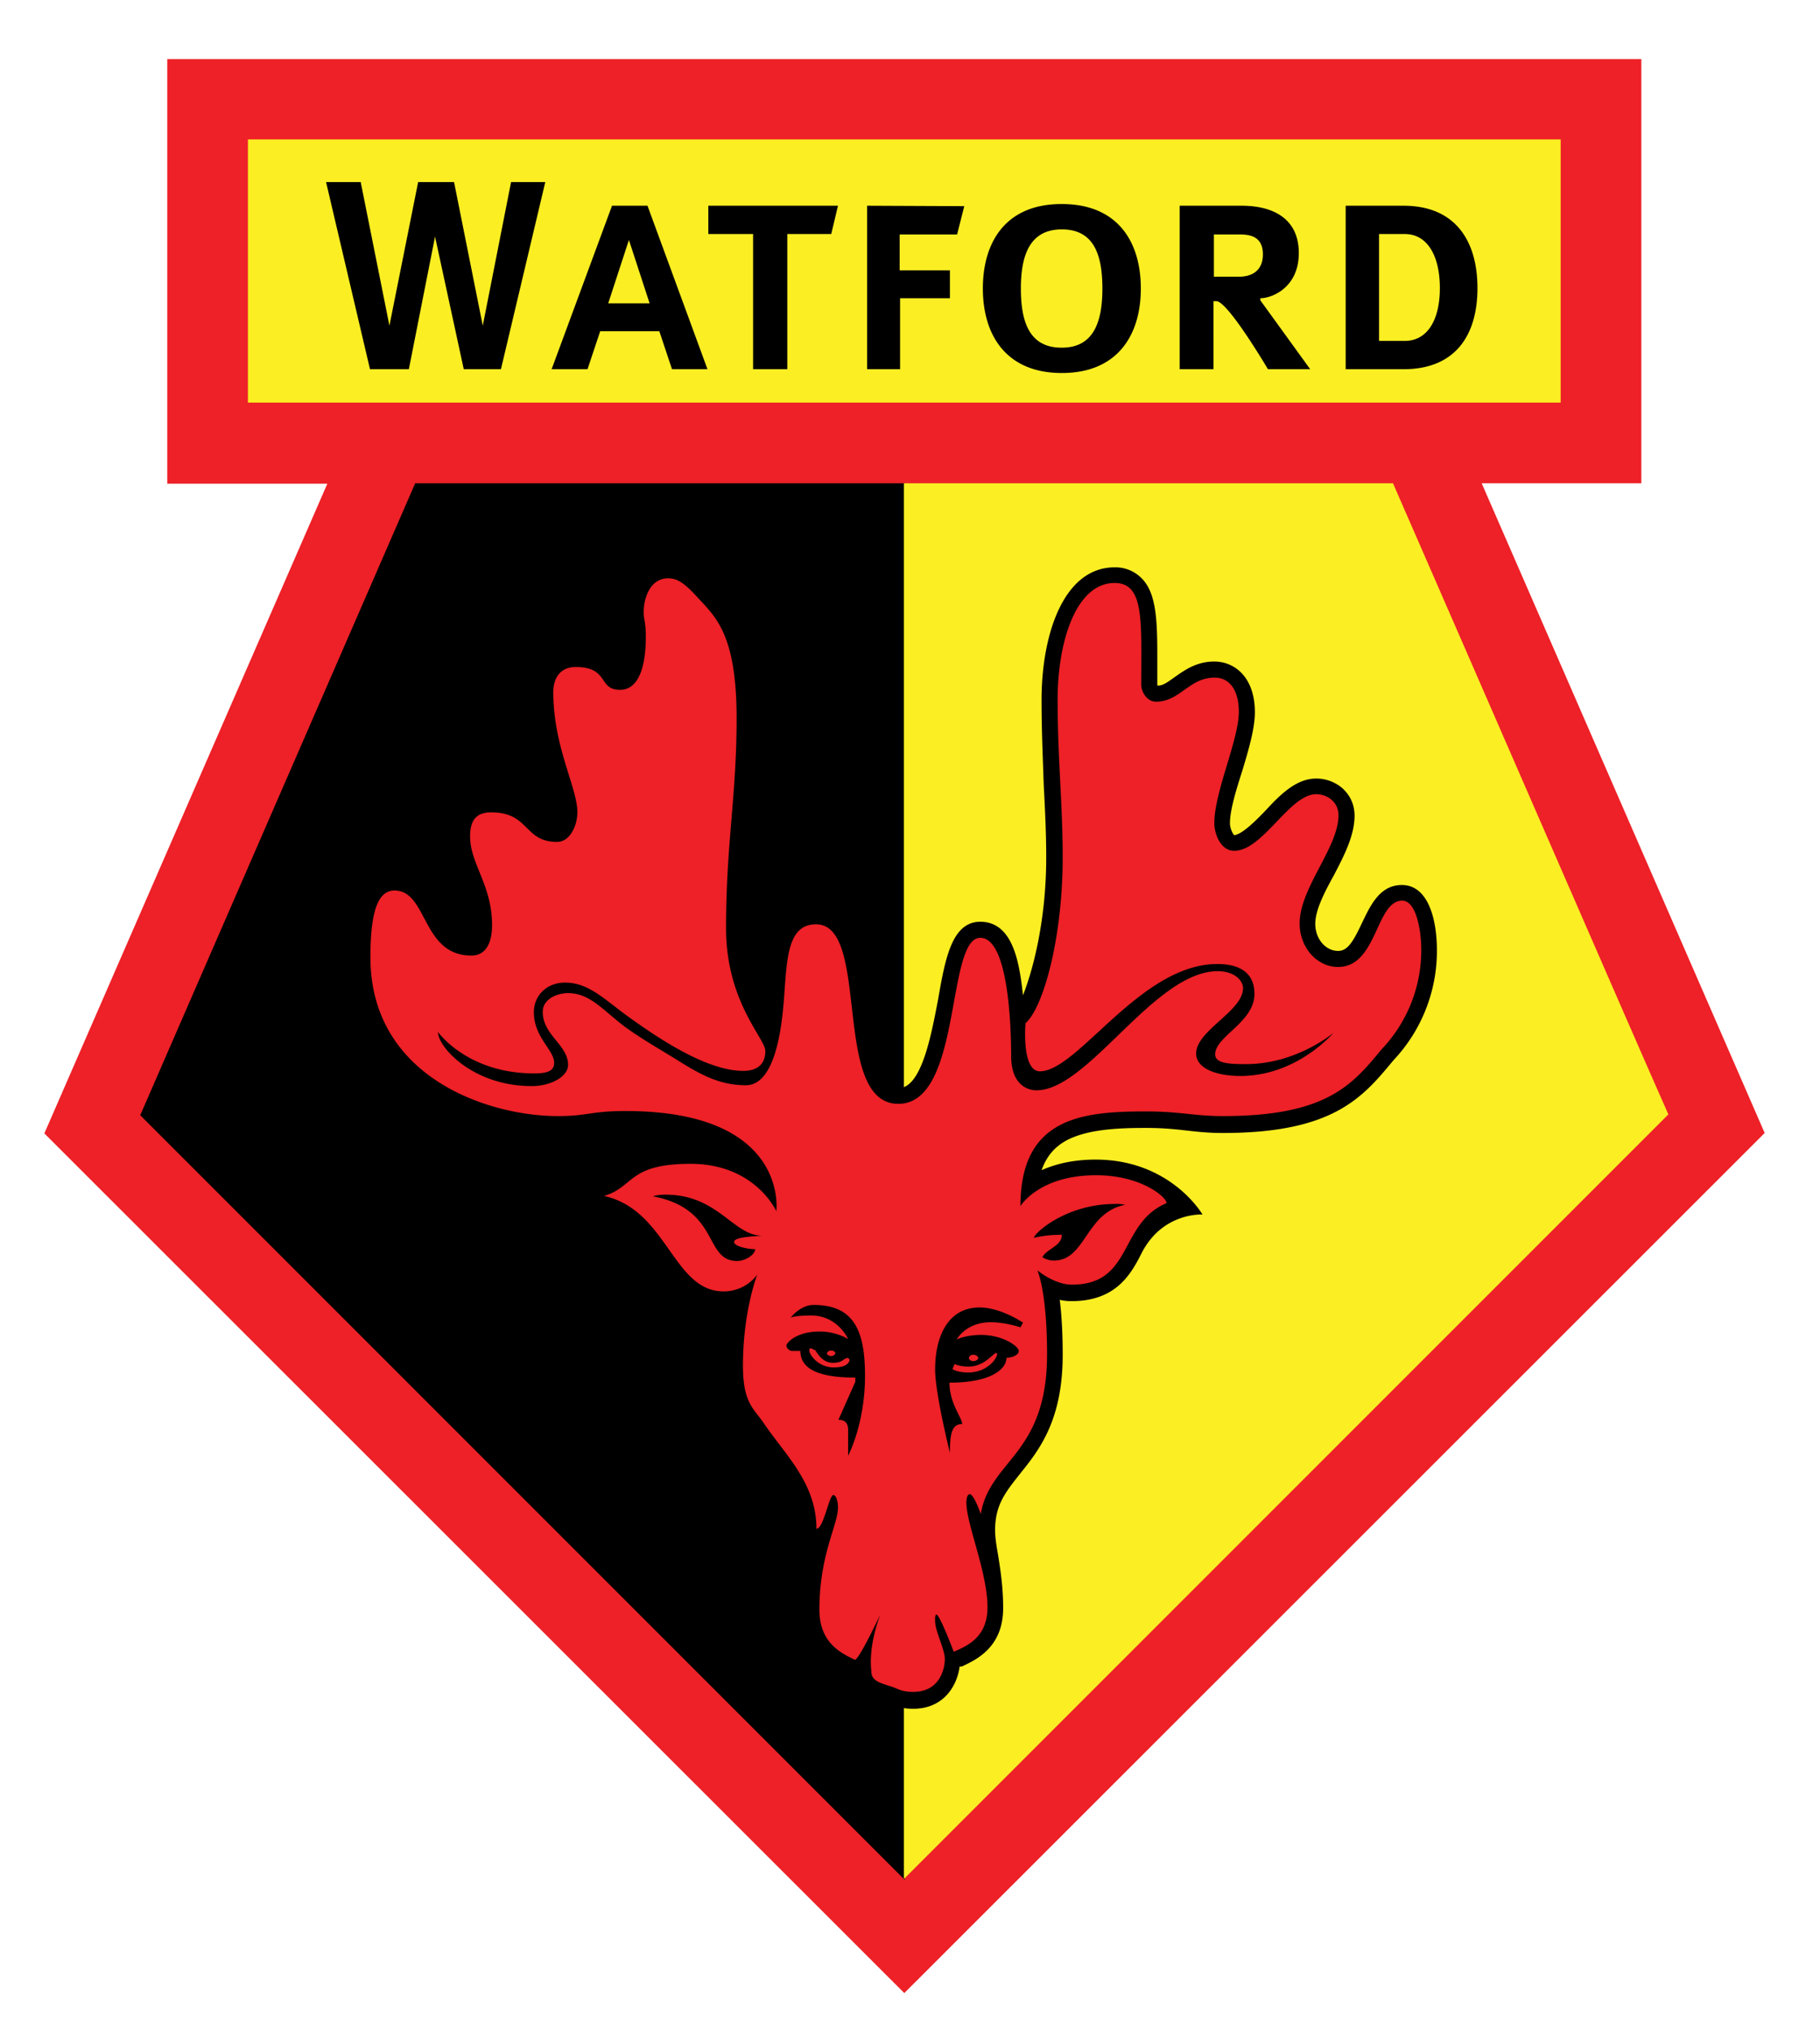
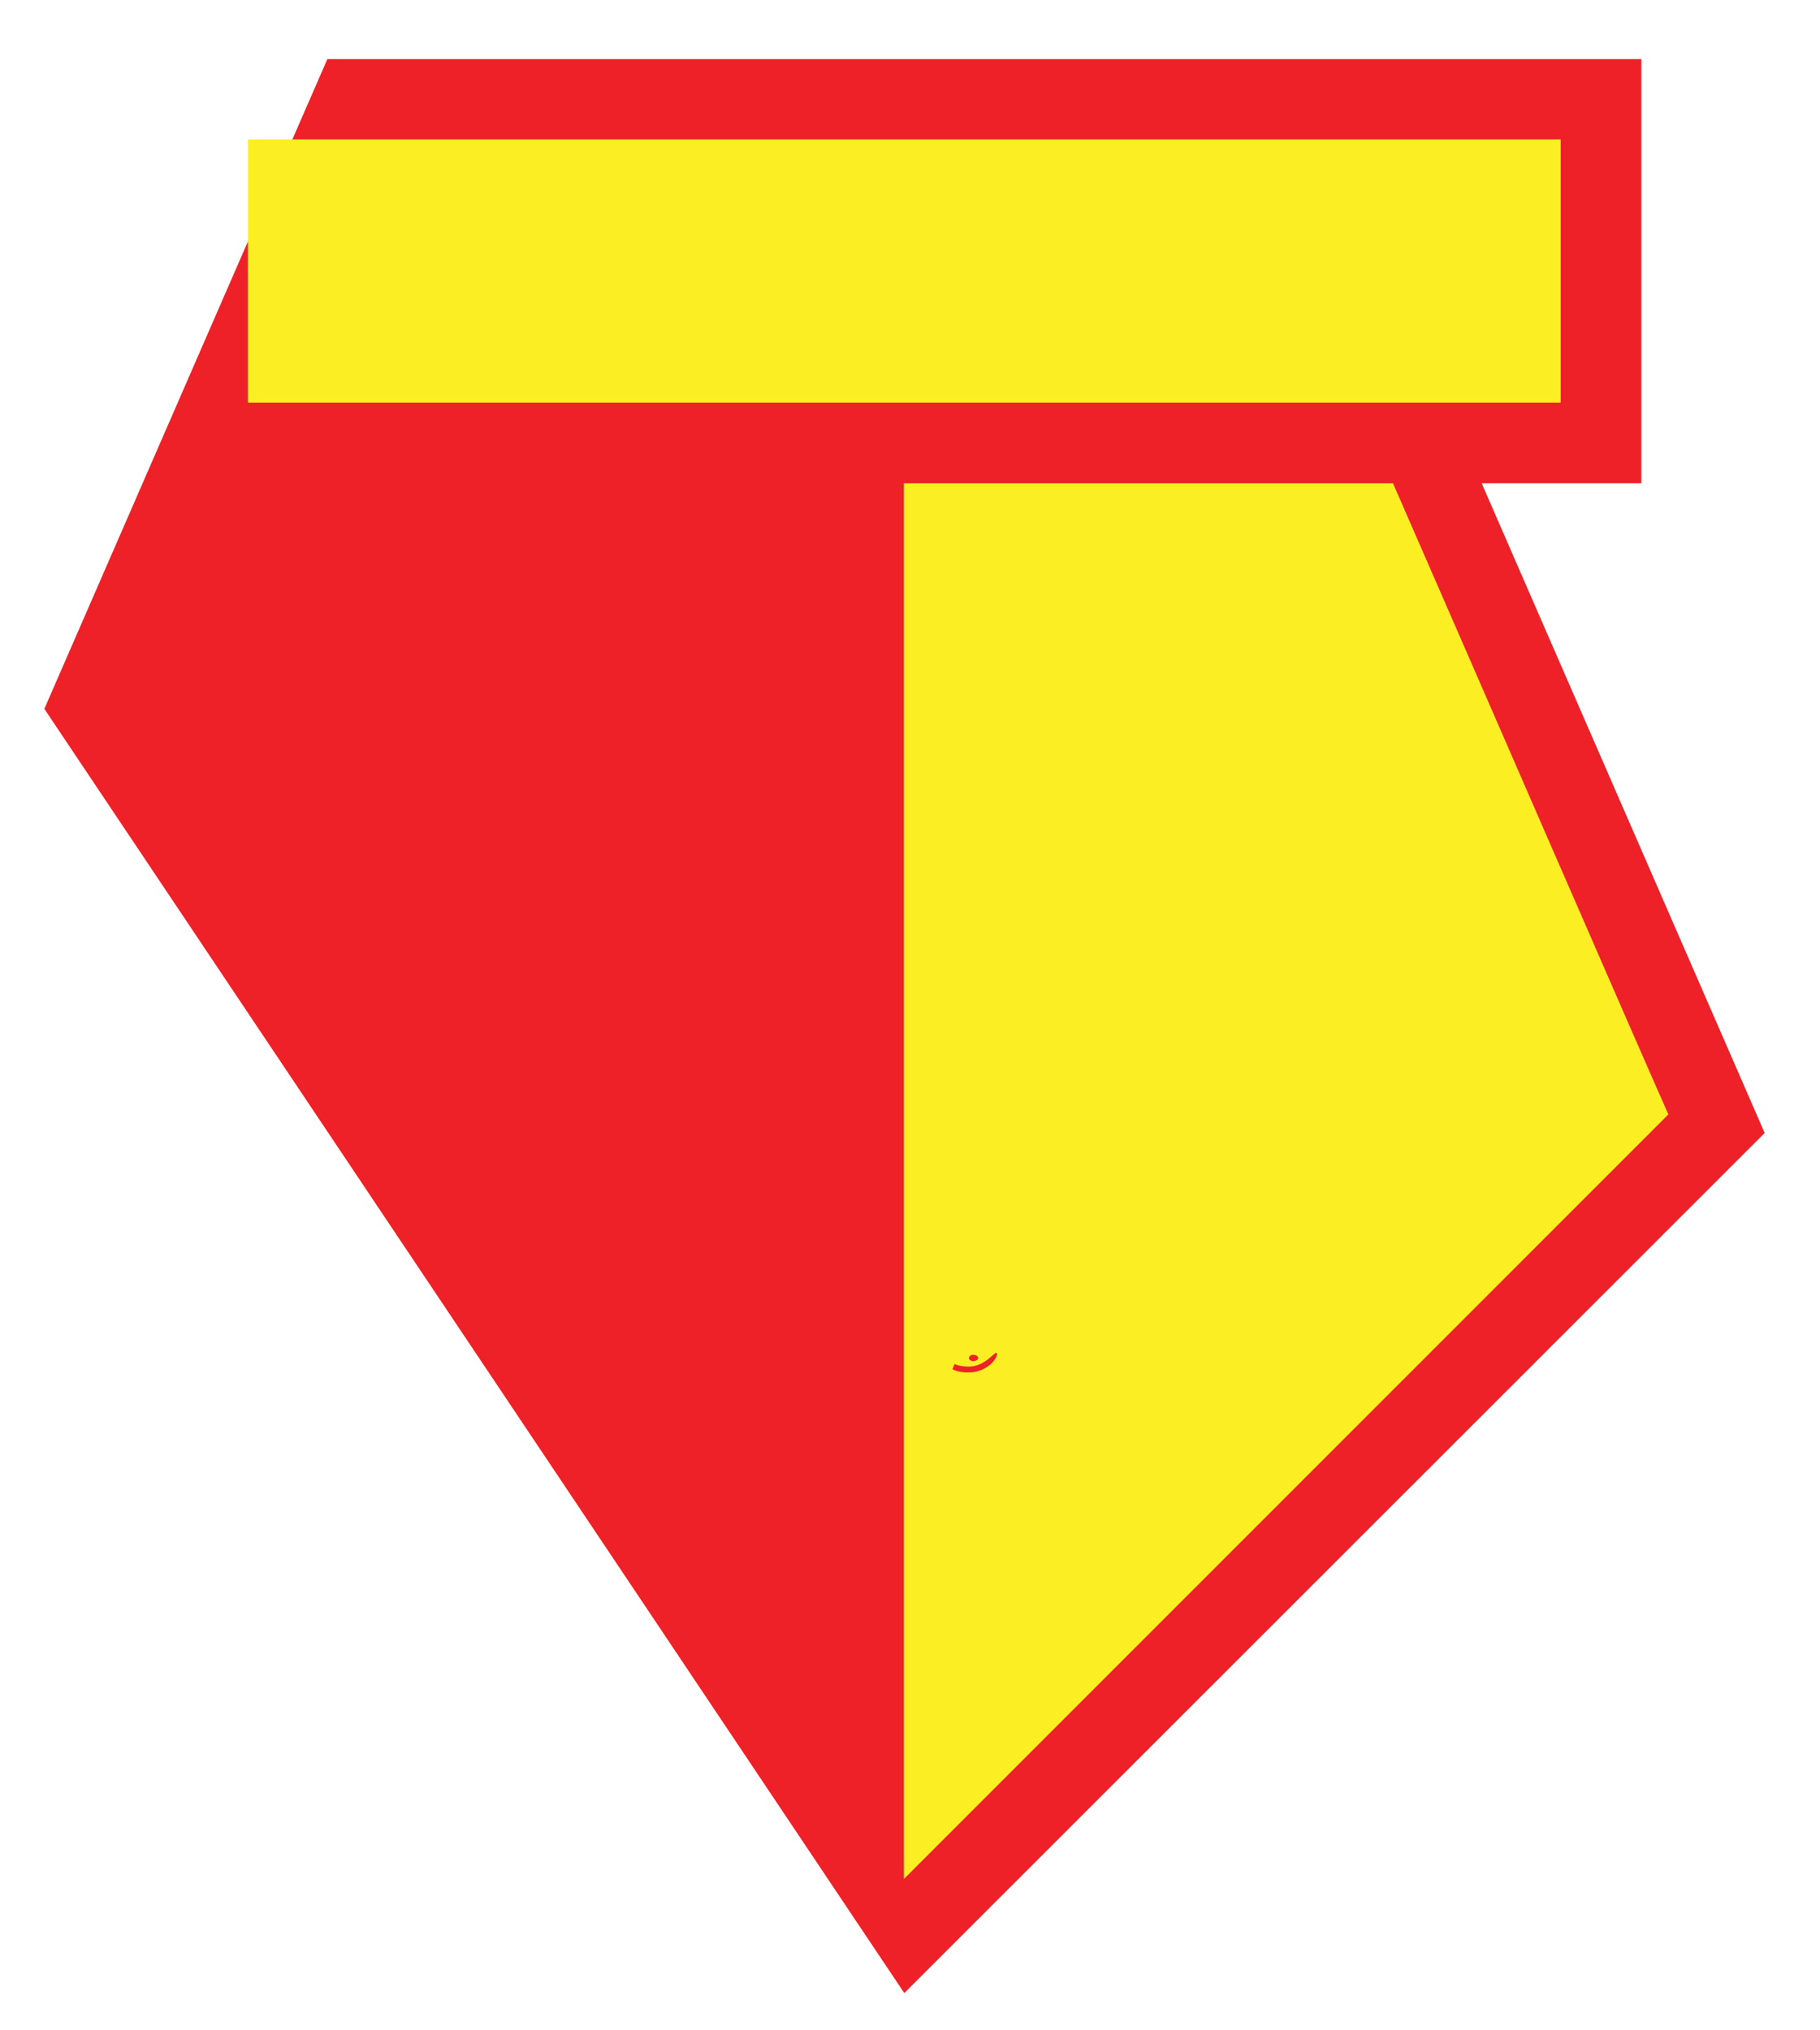
<svg xmlns="http://www.w3.org/2000/svg" version="1.2" baseProfile="tiny" viewBox="0 0 430.9 480.6" xml:space="preserve">
-   <path fill="#ED2127" d="m214.1 471.8 203.7-203.6-67-153.8h37.8V14h-349v100.5h37.9l-67 153.8z" />
+   <path fill="#ED2127" d="m214.1 471.8 203.7-203.6-67-153.8h37.8V14h-349h37.9l-67 153.8z" />
  <path fill="#FBEE23" d="M58.7 33v62.3h310.8V33H58.7z" />
-   <path d="M214.1 114.4H98.3L33.2 264l181 181V114.3z" />
  <path fill="#FBEE23" d="M330 114.4H214v330.4l181-181c-7-15.7-47.4-108.7-65.2-149.4z" />
-   <path d="m103 56 6.8 31.4h8.8l10.5-44.3H121l-6.7 34-6.8-34H99l-6.8 34-6.8-34h-8.2l10.4 44.3h9.2zM144 71.8l4.9-15 4.9 15H144zM159 87.4h8.5l-14.2-38.7h-8.4l-14.3 38.7h8.5l3-9h14l3 9zm8.7-38.7v6.7h10.6v32h8.1v-32h10.4l1.6-6.7zm37.6 0v38.7h7.8V70.6h11.8V64H213v-8.5h13.6l1.7-6.7zm46 33.6c-7.7 0-9.6-6.3-9.6-14s2-14 9.7-14 9.6 6.2 9.6 14-2 14-9.6 14zm0-34c-13.1 0-18.6 8.9-18.6 20 0 11 5.5 20 18.7 20s18.7-9 18.7-20c0-11.1-5.5-20-18.7-20zm42.1 17.2h-6v-10h6c2.3 0 5.6.3 5.6 4.7s-3.3 5.3-5.6 5.3zm5 5.6v-.5c2.6 0 9.1-2.4 9.1-10.7 0-8.3-6.3-11.2-13.5-11.2h-14.7v38.7h8V71.3h.7c2.7 0 12.2 16.1 12.2 16.1h10l-11.8-16.3zm34.2 9.6h-6.1V55.4h6.1c5.3 0 8.3 5.1 8.3 12.8 0 7.6-3 12.5-8.3 12.5zm-.3-32h-13.7v38.7h13.7c12.4 0 17.5-8.2 17.5-19.2s-5.1-19.5-17.5-19.5zM148.6 145l.2 2.6c.2.7.3 1.4.3 3.3 0 6-1.4 8.7-2.3 8.7a2 2 0 0 1-.4 0l-.4-.7c-1.6-2.2-3.8-4.7-9.7-4.7-5.5 0-9.1 4-9.1 9.7 0 8.5 2.1 15.3 3.8 20.8 1 3.2 2 6 2 7.8 0 1.5-.8 2.9-1.2 3.2-2.2 0-2.9-.7-4.4-2.2a14 14 0 0 0-11.1-4.8c-2.7 0-8.9 1-8.9 9.4 0 3.8 1.3 7 2.6 10 1.3 3.2 2.7 6.6 2.7 11 0 .3 0 3.5-1 3.5-4.1 0-5.6-2.5-8-6.9-2-3.8-4.5-8.6-10.3-8.6-9.6 0-9.6 14.3-9.6 19.7 0 30.4 28.9 41.4 48.2 41.4 3.7 0 5.9-.3 8-.6 2.1-.4 4.1-.7 8.1-.7 11.8 0 20.7 2.4 26 6.8-2.9-1-6.4-1.8-10.6-1.8-10.1 0-13.9 2.4-17.4 5.3a10.4 10.4 0 0 1-4.1 2.4l-14.4 4.1 14.6 3.3c6 1.3 9.4 6.1 13 11.2 3.8 5.4 8.1 11.5 16 11.5.8 0 1.5 0 2.2-.2-.7 3.8-1.3 8.5-1.3 14 0 7.9 2 11 4.5 14.2l1.2 1.6a120 120 0 0 0 3.5 4.8c4.2 5.5 8.1 10.8 8.1 17.9 0 3.8.2 6.9.4 9.8.2 3 .3 5.8.3 9.3 0 10.6 7.3 13.8 11.2 15.6l1.3.6c.7 3.6 4.3 4.7 6.5 5.5l.8.2.8.3c1.1.5 2.7 1.2 5.5 1.2 7.2 0 10.4-5.4 11-10h.5c3.2-1.5 9.8-4.4 9.8-13.8 0-5-.6-8.7-1.1-12-.4-2.4-.8-4.4-.8-6.5 0-6 2.5-9 5.8-13.2 4.5-5.6 10.2-12.6 10.2-28.3 0-5.6-.3-9.8-.7-13 .9.2 1.8.3 2.8.3 10.4 0 14-6.2 16.6-11.4 5-9.7 14.4-9.1 14.4-9.1s-7.5-13-25.3-13c-5.5 0-9.6 1.1-12.8 2.5 1.5-4.2 4-6 6-7.1 5-2.6 12.2-2.9 18.7-2.9 4 0 6.8.3 9.5.6 2.6.3 5.3.6 8.7.6 26.2 0 33.1-8.4 40.4-17.2a37.7 37.7 0 0 0 10.3-26c0-7.5-2.1-15.5-8.3-15.5-5.3 0-7.5 5-9.4 8.9-2.2 4.7-3.5 6.7-5.7 6.7-3 0-5.4-2.9-5.4-6.4 0-3.3 2.2-7.5 4.4-11.5 2.4-4.6 4.9-9.4 4.9-14.1 0-2.7-1.1-5-3.1-6.7a9.5 9.5 0 0 0-6-2.1c-4.7 0-8.5 3.8-12 7.6-2.3 2.4-5.5 5.6-7.4 5.8-.4-.4-1-1.7-1-2.8 0-3.2 1.5-8 3-12.7 1.5-5 2.9-9.8 2.9-13.6 0-8.3-4.8-12-9.6-12-4.3 0-7.1 2.1-9.4 3.7-1.7 1.2-2.7 2-4 2l-.1-.1v-7.4c0-8.7-.4-14.7-3.8-18a8.7 8.7 0 0 0-6.3-2.5c-12 0-17.3 15.7-17.3 31.4 0 7.2.3 13.6.5 19.8.3 5.9.6 11.4.6 17.5 0 14.5-3 26.3-5.5 32.6-.8-7-2.1-17.4-10.1-17.4-6.7 0-8.3 8.6-10 18.4-1.7 8.9-4 21-9.4 21-4.6 0-6-8.4-7.3-19.5-1.2-10.8-2.6-23-12.3-23-10.4 0-11.1 13.5-11.5 22.5l-.3 3.8c-2.5-5-5.6-13.7-5.6-21.6 0-10 .6-18 1.2-25.5.6-7.3 1.2-14.9 1.2-24 0-20.3-5-25.7-9.4-30.5l-.3-.4c-3-3.2-5.8-6.3-10.2-6.3-6.3 0-9.6 6-9.6 11.9z" />
-   <path fill="#ED2127" d="m242.2 313.1-.6 1.1s-3.6-1.2-7-1.2c-6 0-8.1 4.1-8.1 4.1s2-1.1 5.8-1.1c5.1 0 8.9 2.7 8.9 3.8 0 1-1.6 1.6-2.9 1.6 0 2.5-3.3 5.9-13.5 5.9 0 5 3 8.3 3 9.8-2.5 0-2.9 2.4-2.9 6.8 0 0-3.5-14-3.5-19.7 0-8.4 3.4-14.7 10.5-14.7 5.1 0 10.3 3.6 10.3 3.6zM264 285a9 9 0 0 1 2.4.2c-9.4 1.8-9.3 13.2-16.9 13.2-1.6 0-2.7-.8-2.7-.8 1-2 4.6-2.6 4.6-5.3-2.5 0-4.2.2-6.6.7 0-1 7.5-8 19.2-8zm-63.2 59.6v-6.1c0-1.7-.8-2.4-2.3-2.4l4-9v-1c-7 0-13-1.3-13-6.3h-2c-.4 0-1.3-.5-1.3-1.3 0-.6 2.3-3.3 7.8-3.3 4.2 0 6.8 1.8 6.8 1.8s-2.4-5.6-8.8-5.6c-3.8 0-4.8.5-4.8.5s2.3-3 5.4-3c9.6 0 12.2 6.1 12.2 16.8 0 11.4-4 18.9-4 18.9zM173.8 294c0 1 3.1 1.7 5 1.7 0 1.2-2.2 2.8-4.3 2.8-7.9 0-4-12.3-19.9-15.3 0 0 .9-.4 3-.4 12.4 0 16 9.7 22.8 9.7-2 .2-6.6.3-6.6 1.5zM332 213.2c-6.3 0-5.9 15.7-15.2 15.7-5 0-9.1-4.6-9.1-10.3 0-8.4 9.2-18 9.2-25.6 0-3.3-2.8-5-5.3-5-6.3 0-12.6 13.4-19.4 13.4-3.3 0-4.7-4.2-4.7-6.5 0-7.5 5.8-19.7 5.8-26.4 0-5.4-2.4-8.1-5.7-8.1-6.1 0-8.2 5.7-13.9 5.7-2.2 0-3.5-2.4-3.5-4 0-15 .8-24.1-6.3-24.1-9.1 0-13.5 13.8-13.5 27.6 0 14 1.2 24.7 1.2 37.3 0 19.5-4.7 35.8-8.8 39.3 0 0-1 11.4 3.4 11.4 9 0 23.8-25.4 42-25.4 8.3 0 8.8 5 8.8 7.1 0 6.7-9.3 10-9.3 14.3 0 2.1 3.2 2.3 7.3 2.3 12 0 20.7-7.4 20.7-7.4s-8.6 10.2-22 10.2c-6 0-10.5-1.9-10.5-5.3 0-5.5 11.1-10 11.1-15.5 0-1.6-1.8-4-6-4-15 0-30.6 28.2-42.9 28.2-2.5 0-6-1.7-6-8.1 0-5.5-.4-28-7.3-28-8.2 0-4.2 39.3-19.4 39.3-16 0-6.4-42.5-19.5-42.5-8 0-6.7 11.5-8 21.9-1 8.5-3.4 16.2-8.6 16.2-7 0-11.8-3.2-17.6-6.8-3.8-2.3-7.7-4.6-11-7-5.3-4-8.3-8-13.5-8-2.8 0-6 1.5-6 4.4 0 5.6 6 7.8 6 12.6 0 2.7-4 5-8.6 5-13.9 0-22.2-9.2-22.2-12.8 0 0 6.9 9.8 22.8 9.8 3.5 0 4.7-.8 4.7-2.5 0-3.1-4.8-6-4.8-12 0-3.9 3-7 7.4-7 5.6 0 9.3 4 15 8.1 8.3 6 19 12.8 27.2 12.8 3.1 0 5.2-1.4 5.2-4.7 0-3-9.3-11.6-9.3-29.1 0-20 2.5-31.2 2.5-49.6 0-19.2-4.6-23.7-8.8-28.2-3.1-3.4-4.9-5-7.4-5-4.3 0-5.8 4.7-5.8 8 0 2 .5 2.1.5 5.9 0 6.8-1.6 12.5-6.1 12.5-5.3 0-2.5-5.4-10.5-5.4-3.8 0-5.3 2.8-5.3 5.9 0 13.1 5.7 22.6 5.7 28.5 0 3-1.7 7-4.8 7-7.9 0-6.5-7-15.6-7-3.9 0-5 2.3-5 5.7 0 6.5 5.2 11.5 5.2 21 0 4.1-1.4 7.2-4.9 7.2-11.8 0-10.3-15.4-18.2-15.4-4 0-5.7 5.2-5.7 15.8 0 28.3 27.7 37.6 44.4 37.6 7 0 7.8-1.2 16-1.2 38.8 0 35.7 23.7 35.7 23.7s-5-11.2-20.3-11.2c-14.9 0-13.3 5.5-20.5 7.6 15 3.3 16.3 22.6 28.3 22.6 5.4 0 8-4 8-4s-3.4 8.6-3.4 21.6c0 9 2.7 10.2 5 13.7 5.2 7.6 12.4 14.2 12.4 24.9 1.7 0 3-8 4-8 .6 0 1.1 1.3 1.1 3 0 4-4.4 11.2-4.4 24.1 0 7.7 4.8 10.2 8.4 11.9 1 0 6-10.7 6-10.7-3 8.3-2.1 13-2.1 13.5 0 2.2 2.1 2.7 4.9 3.6 1.5.5 2.3 1.2 5 1.2 6.4 0 7.5-5.6 7.5-7.8 0-2.3-2.3-6.5-2.3-9 0 0-.1-1.5.3-1.5.8 0 4.1 8.8 4.1 8.8 3-1.3 8-3.3 8-10.5 0-8.3-5-19.7-5-24.8 0-1.2.3-2 .8-2 1 0 2.6 4.7 2.6 4.7 2.2-12.9 15.7-14 15.7-37.8 0-15-2.3-19.9-2.3-19.9s4 3.4 8.2 3.4c14.5 0 11-14.5 22.4-19.3 0-1.4-6-6.6-16.7-6.6-13.5 0-17.9 7.3-17.9 7.3 0-21.1 14.8-22.4 29.8-22.4 8 0 11.4 1.1 18.1 1.1 24.5 0 30.6-7.3 37.6-15.8a34 34 0 0 0 9.4-23.5c0-5-1.3-11.7-4.5-11.7z" />
  <path fill="#ED2127" d="m226 322.9-.5 1.2s1.2.8 3.7.8c5 0 7.3-4 6.8-4.6-.5-.5-2.7 3.2-6.6 3.2-2.4 0-3.3-.6-3.3-.6z" />
  <path fill="#ED2127" d="M231.6 321.5c0 .3-.5.7-1.2.7-.6 0-1-.4-1-.7 0-.4.4-.8 1-.8.7 0 1.2.4 1.2.8zm-38.7-2c.5.5 1.6 3.1 4.3 3.1 2 0 2.3-.7 3-1 .6-.4 1.2.2.8.8-.4.6-1.1 1.3-3.7 1.3a6.4 6.4 0 0 1-5.5-3.3c-.5-1.2 0-1.6 1-.8z" />
-   <path fill="#ED2127" d="M197.7 320.4c0 .3-.4.6-.9.6s-1-.3-1-.6c0-.4.5-.7 1-.7s1 .3 1 .7z" />
</svg>